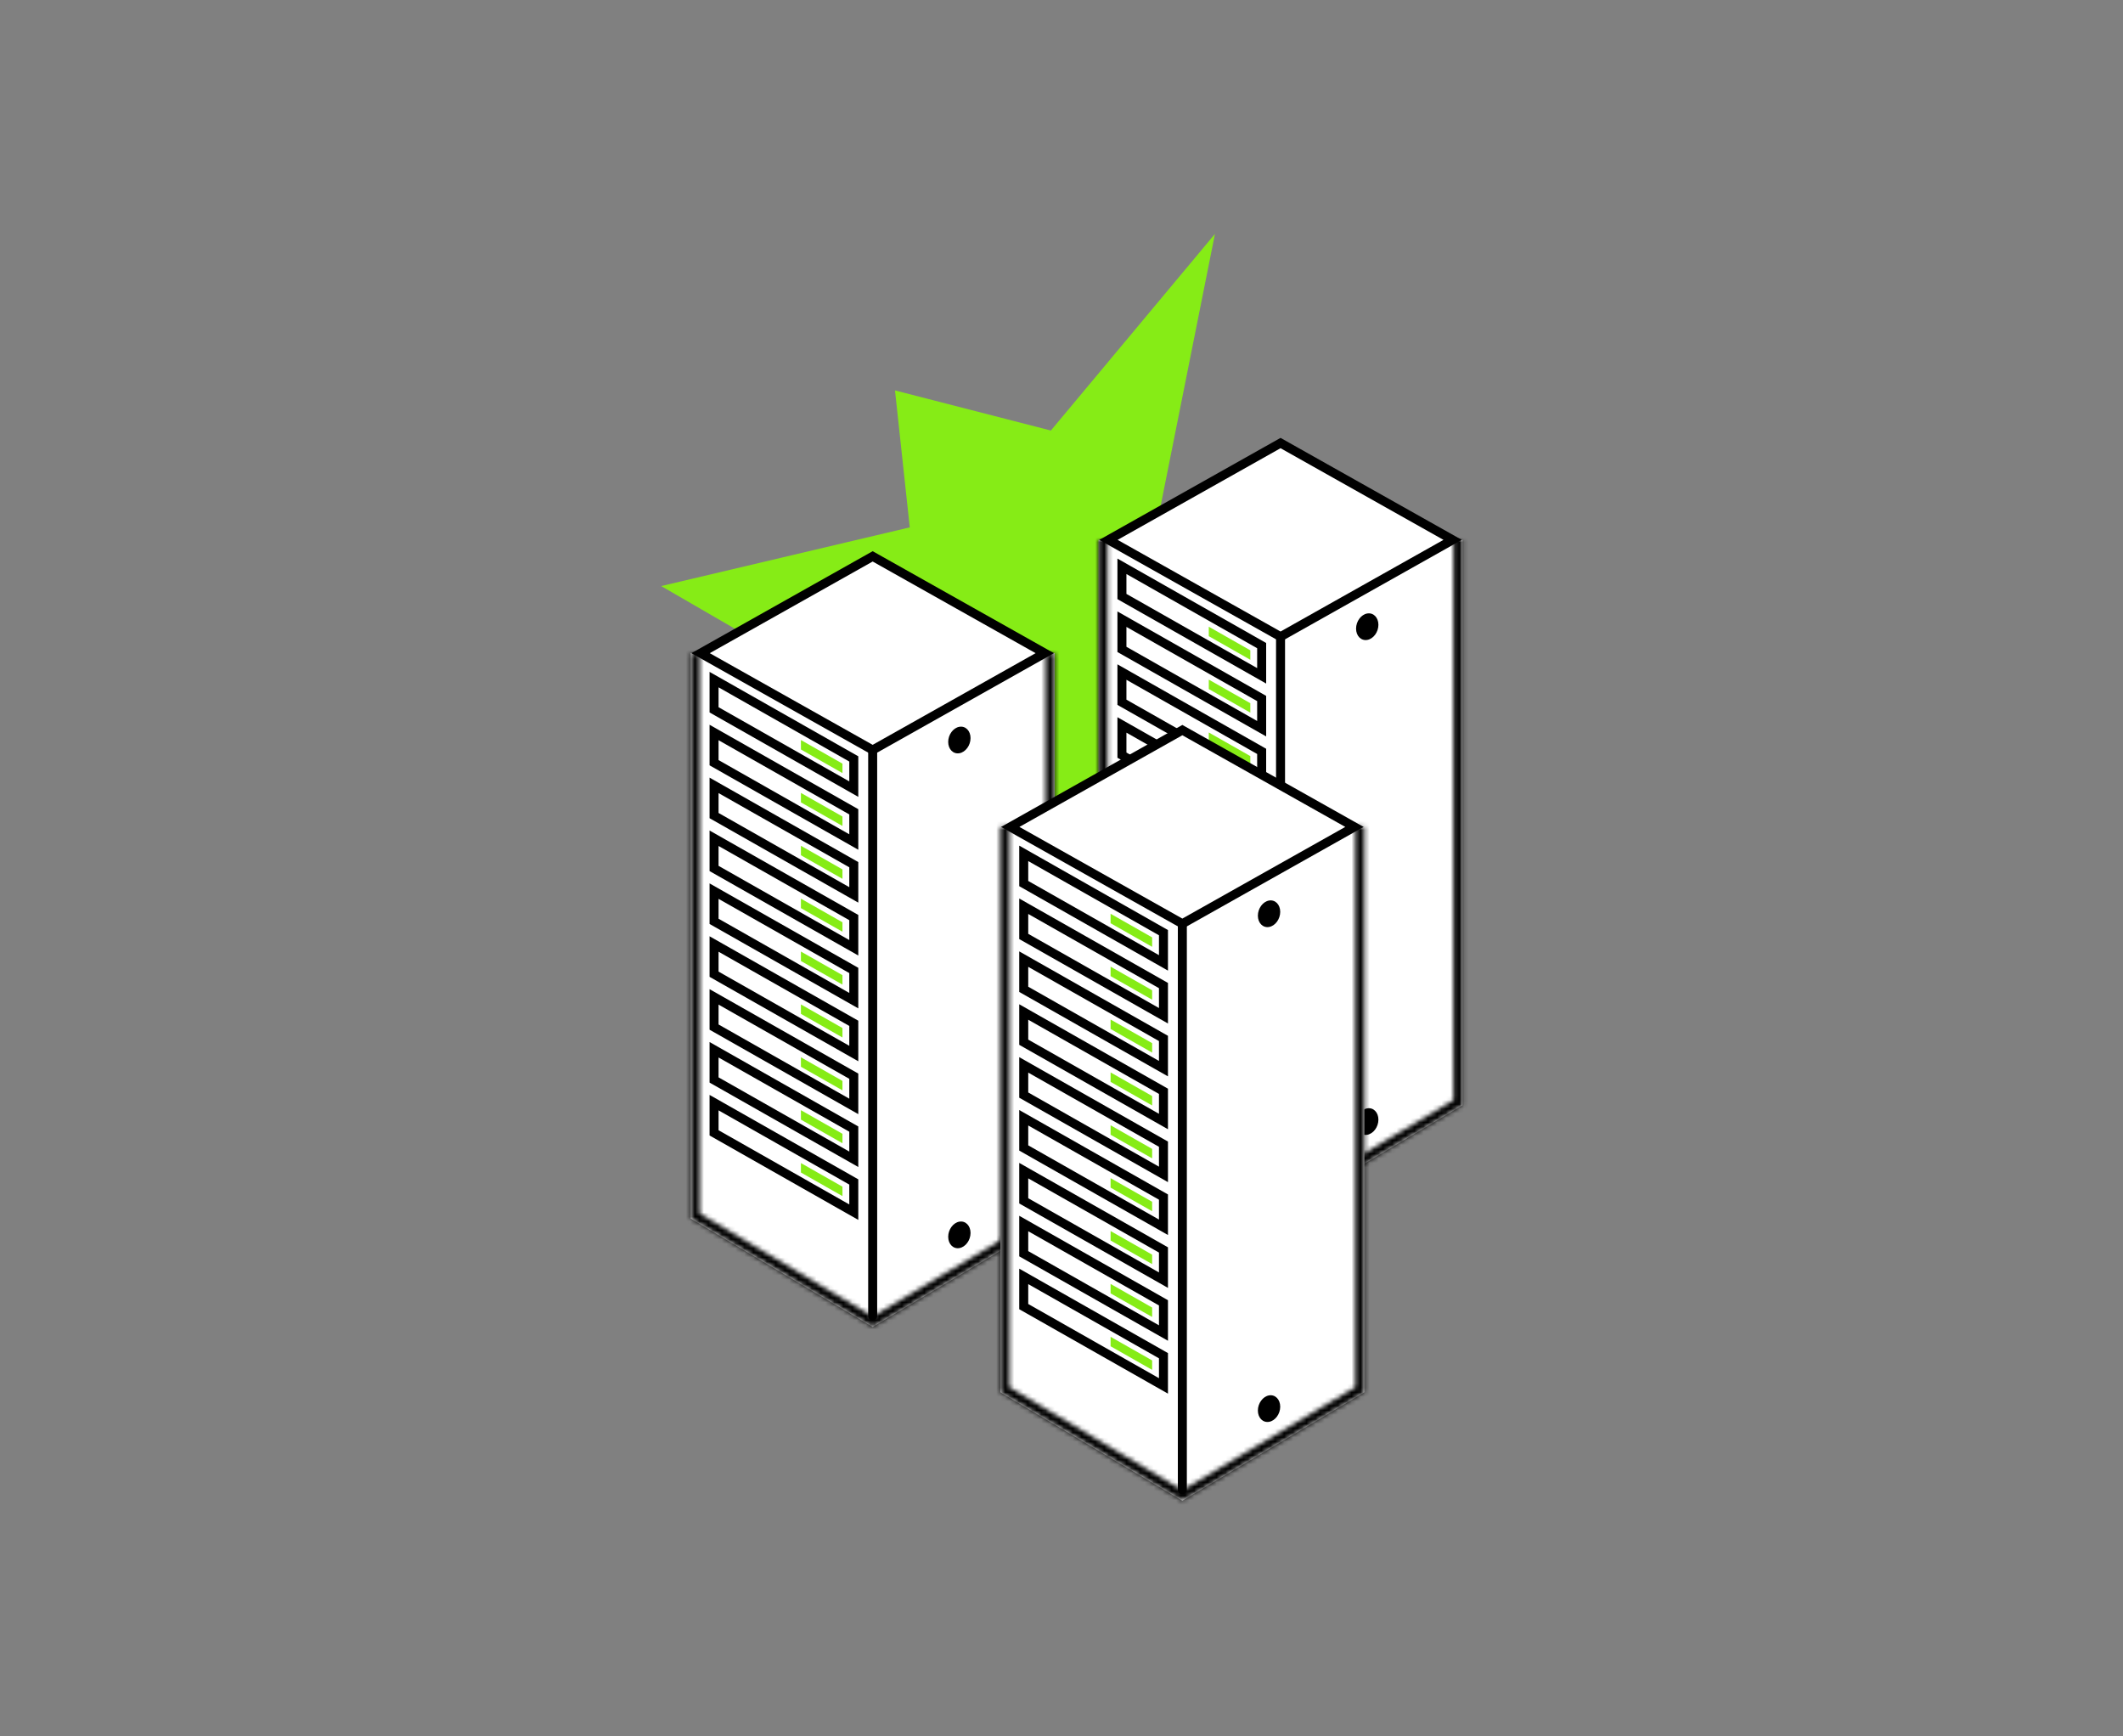
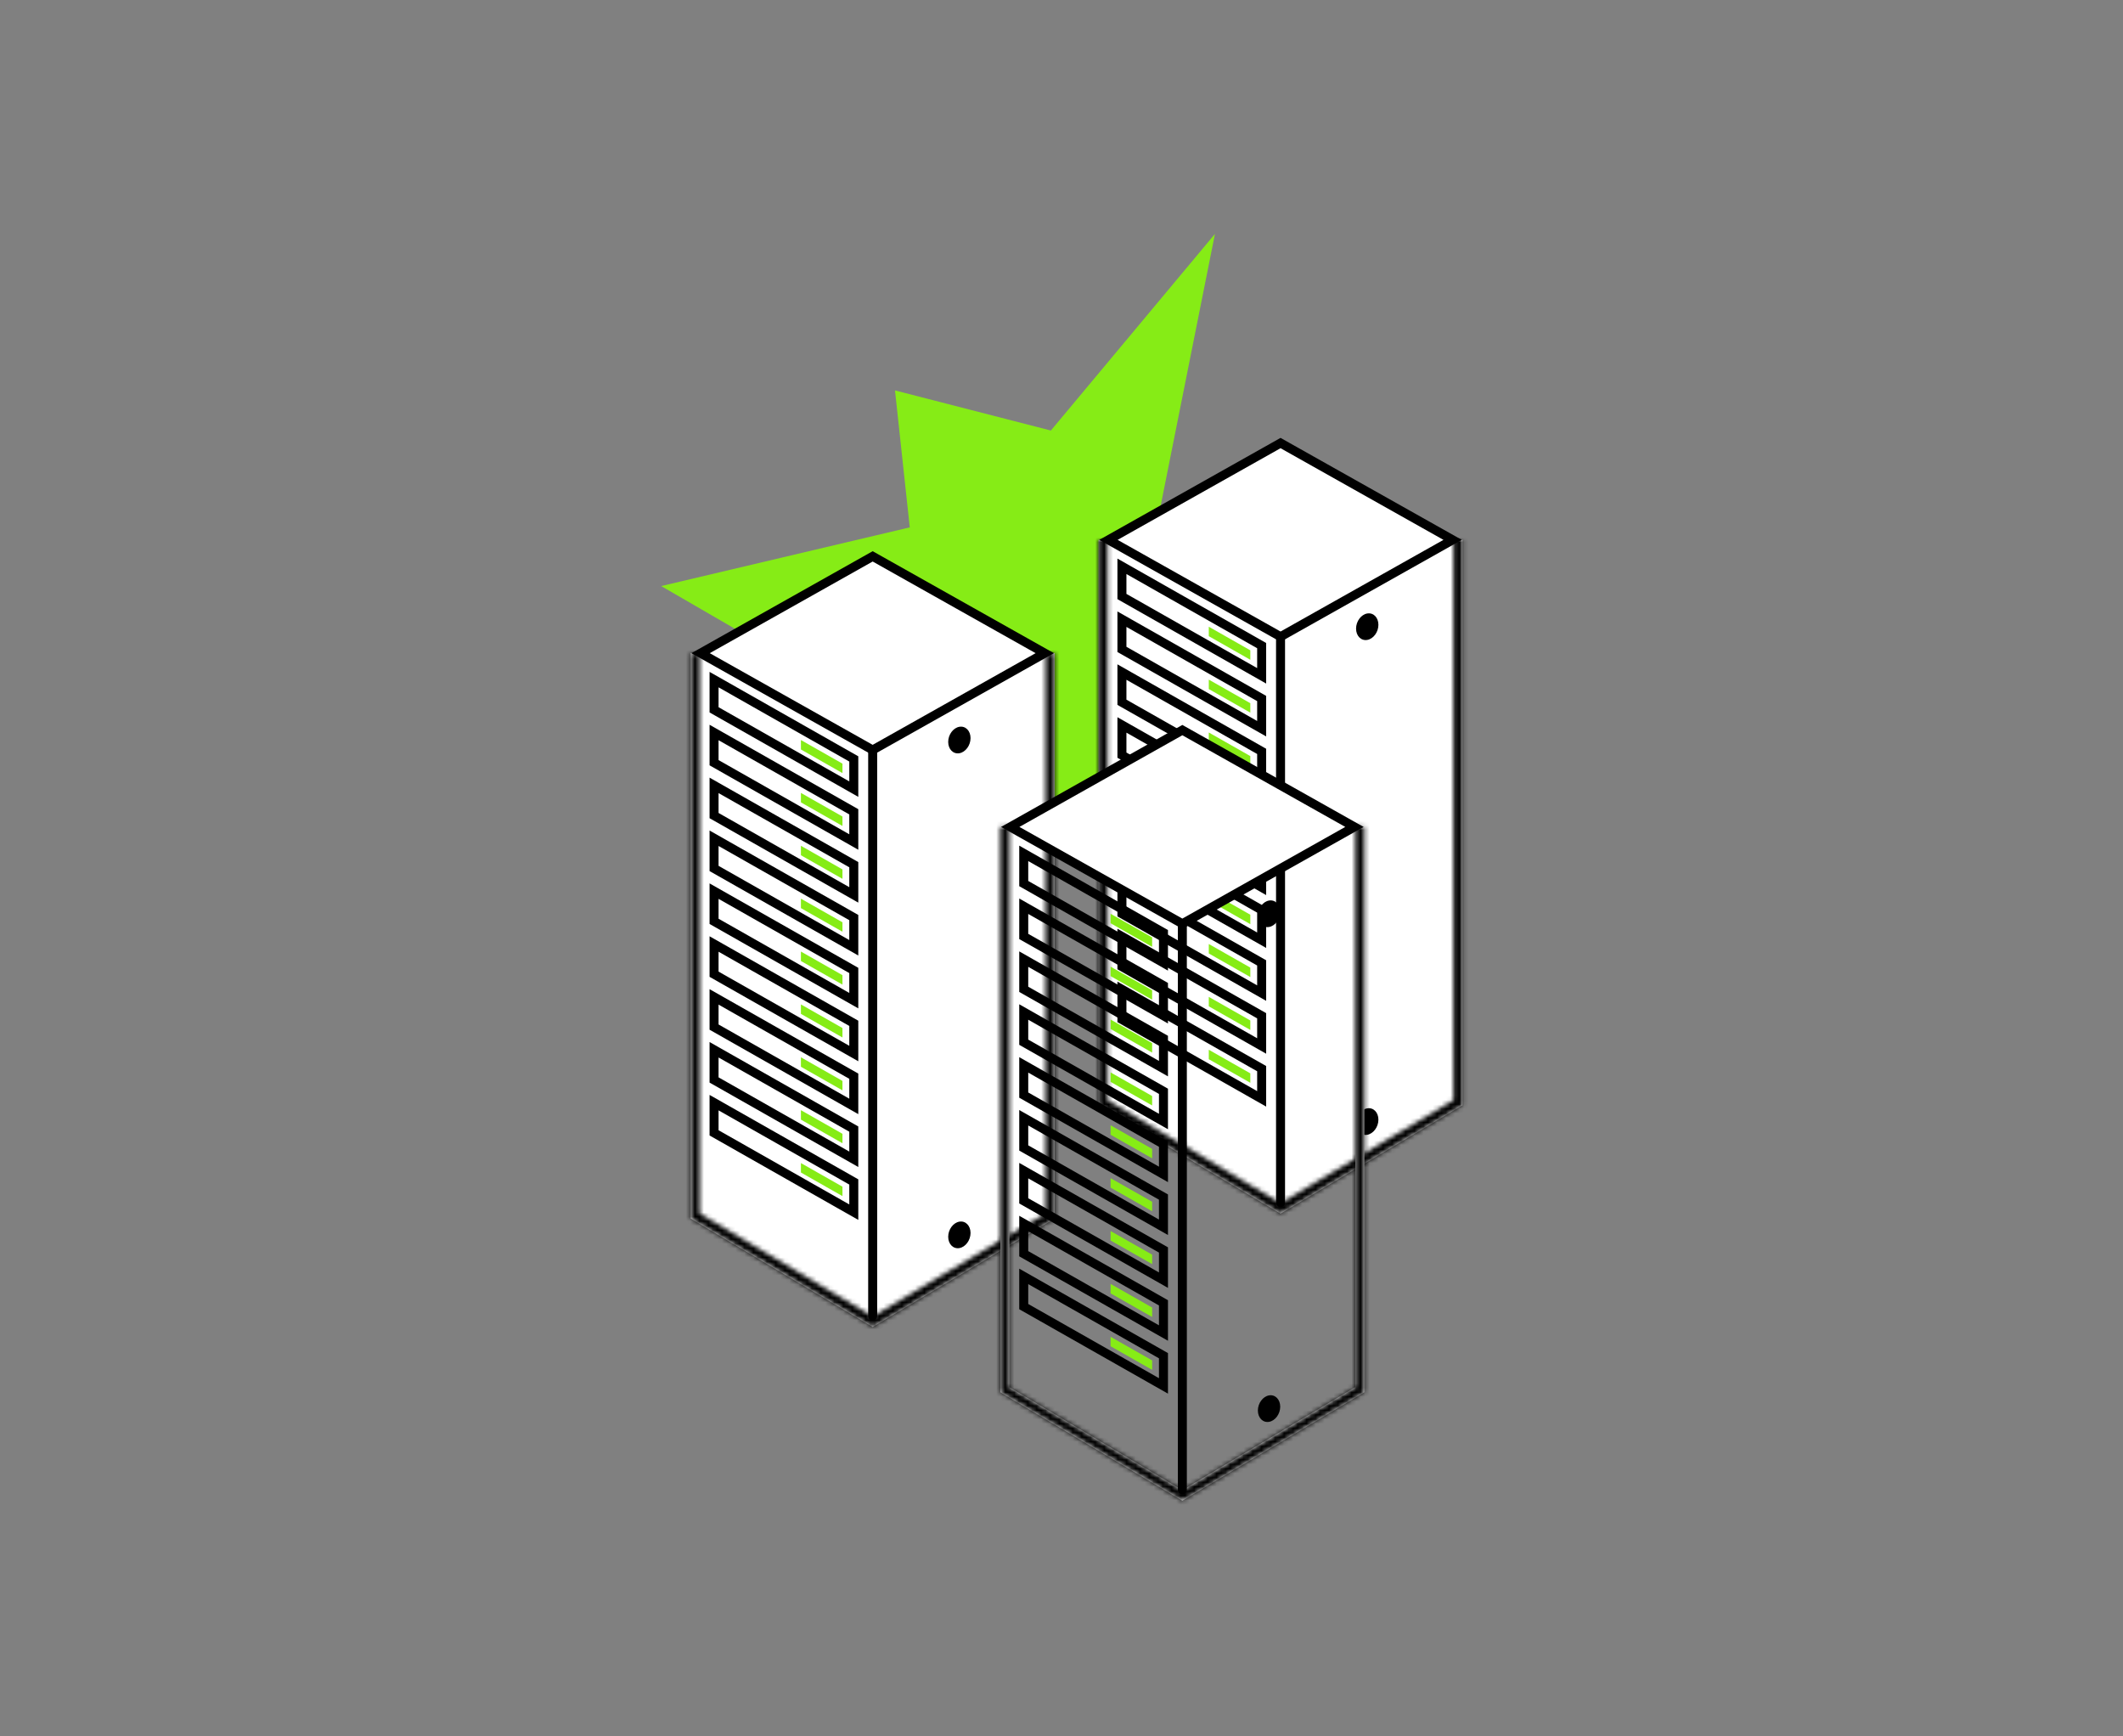
<svg xmlns="http://www.w3.org/2000/svg" width="472" height="386" viewBox="0 0 472 386" fill="none">
  <rect x="0" y="0" width="472" height="386" fill="#808080" stroke="none" />
  <path d="M202.265 117.234L198.982 86.791L233.637 95.707L270.116 52L256.436 120.496L297.292 144.415L261.908 160.289L271.94 192.253L230.172 181.816L209.561 197.255L203.724 163.116L147 130.281L202.265 117.234Z" fill="#86EC16" />
  <path d="M154.557 270.302V145.618L194.019 123.368L233.481 145.618V270.302L194.019 293.392L154.557 270.302Z" fill="white" />
  <mask id="path-3-inside-1" fill="white">
    <path fill-rule="evenodd" clip-rule="evenodd" d="M155.557 145.198V269.734L194.019 292.647L232.482 269.734V145.198H234.482V270.302V270.87L233.993 271.161L194.531 294.671L194.019 294.975L193.508 294.671L154.045 271.161L153.557 270.87V270.302V145.198H155.557Z" />
  </mask>
  <path fill-rule="evenodd" clip-rule="evenodd" d="M155.557 145.198V269.734L194.019 292.647L232.482 269.734V145.198H234.482V270.302V270.87L233.993 271.161L194.531 294.671L194.019 294.975L193.508 294.671L154.045 271.161L153.557 270.87V270.302V145.198H155.557Z" fill="white" />
  <path d="M155.557 269.734H153.557V270.87L154.534 271.452L155.557 269.734ZM155.557 145.198H157.557V143.198H155.557V145.198ZM194.019 292.647L192.996 294.366L194.019 294.975L195.043 294.366L194.019 292.647ZM232.482 269.734L233.505 271.452L234.482 270.87V269.734H232.482ZM232.482 145.198V143.198H230.482V145.198H232.482ZM234.482 145.198H236.482V143.198H234.482V145.198ZM234.482 270.87L235.505 272.588L236.482 272.007V270.87H234.482ZM233.993 271.161L232.97 269.443H232.97L233.993 271.161ZM194.531 294.671L195.555 296.389L195.555 296.389L194.531 294.671ZM194.019 294.975L192.996 296.694L194.019 297.303L195.043 296.694L194.019 294.975ZM193.508 294.671L192.484 296.389L192.484 296.389L193.508 294.671ZM154.045 271.161L153.022 272.879H153.022L154.045 271.161ZM153.557 270.87H151.557V272.007L152.534 272.588L153.557 270.87ZM153.557 145.198V143.198H151.557V145.198H153.557ZM157.557 269.734V145.198H153.557V269.734H157.557ZM195.043 290.929L156.581 268.016L154.534 271.452L192.996 294.366L195.043 290.929ZM195.043 294.366L233.505 271.452L231.458 268.016L192.996 290.929L195.043 294.366ZM234.482 269.734V145.198H230.482V269.734H234.482ZM232.482 147.198H234.482V143.198H232.482V147.198ZM232.482 145.198V270.302H236.482V145.198H232.482ZM232.482 270.302V270.87H236.482V270.302H232.482ZM233.458 269.152L232.97 269.443L235.017 272.879L235.505 272.588L233.458 269.152ZM232.97 269.443L193.508 292.952L195.555 296.389L235.017 272.879L232.97 269.443ZM193.508 292.952L192.996 293.257L195.043 296.694L195.555 296.389L193.508 292.952ZM195.043 293.257L194.531 292.952L192.484 296.389L192.996 296.694L195.043 293.257ZM153.022 272.879L192.484 296.389L194.531 292.952L155.069 269.443L153.022 272.879ZM152.534 272.588L153.022 272.879L155.069 269.443L154.581 269.152L152.534 272.588ZM151.557 270.302V270.87H155.557V270.302H151.557ZM151.557 145.198V270.302H155.557V145.198H151.557ZM155.557 143.198H153.557V147.198H155.557V143.198Z" fill="black" mask="url(#path-3-inside-1)" />
  <path d="M155.757 145.198L194.019 123.676L232.281 145.198L194.019 166.721L155.757 145.198Z" fill="white" stroke="black" stroke-width="2" />
  <path d="M194.019 167.028L194.019 292.552" stroke="black" stroke-width="2" stroke-linecap="round" />
  <path d="M158.755 151.075L189.821 168.707V175.424L158.755 157.792V151.075Z" stroke="black" stroke-width="2" />
  <path d="M178.066 164.509L187.302 169.756V171.855L178.066 166.608V164.509Z" fill="#86EC16" />
  <path d="M158.755 162.83L189.821 180.462V187.179L158.755 169.547V162.83Z" stroke="black" stroke-width="2" />
  <path d="M178.066 176.264L187.302 181.511V183.61L178.066 178.363V176.264Z" fill="#86EC16" />
  <path d="M158.755 174.585L189.821 192.217V198.934L158.755 181.302V174.585Z" stroke="black" stroke-width="2" />
  <path d="M178.066 188.019L187.302 193.266V195.365L178.066 190.118V188.019Z" fill="#86EC16" />
  <path d="M158.755 186.34L189.821 203.972V210.689L158.755 193.057V186.34Z" stroke="black" stroke-width="2" />
  <path d="M178.066 199.773L187.302 205.021V207.12L178.066 201.872V199.773Z" fill="#86EC16" />
  <path d="M158.755 198.095L189.821 215.727V222.444L158.755 204.812V198.095Z" stroke="black" stroke-width="2" />
  <path d="M178.066 211.528L187.302 216.776V218.875L178.066 213.627V211.528Z" fill="#86EC16" />
  <path d="M158.755 209.849L189.821 227.481V234.198L158.755 216.566V209.849Z" stroke="black" stroke-width="2" />
  <path d="M178.066 223.282L187.302 228.53V230.629L178.066 225.381V223.282Z" fill="#86EC16" />
  <path d="M158.755 221.604L189.821 239.236V245.953L158.755 228.32V221.604Z" stroke="black" stroke-width="2" />
  <path d="M178.066 235.037L187.302 240.285V242.384L178.066 237.136V235.037Z" fill="#86EC16" />
  <path d="M158.755 233.358L189.821 250.99V257.707L158.755 240.075V233.358Z" stroke="black" stroke-width="2" />
  <path d="M178.066 246.792L187.302 252.04V254.139L178.066 248.891V246.792Z" fill="#86EC16" />
  <path d="M158.755 245.113L189.821 262.745V269.462L158.755 251.83V245.113Z" stroke="black" stroke-width="2" />
  <path d="M178.066 258.547L187.302 263.795V265.894L178.066 260.646V258.547Z" fill="#86EC16" />
  <ellipse rx="2.519" ry="2.939" transform="matrix(0.986 -0.169 0 1 213.294 164.502)" fill="black" />
  <ellipse rx="2.519" ry="2.939" transform="matrix(0.986 -0.169 0 1 213.294 274.507)" fill="black" />
  <path d="M245.236 245.114V120.43L284.699 98.18L324.161 120.43V245.114L284.699 268.203L245.236 245.114Z" fill="white" />
  <mask id="path-28-inside-2" fill="white">
    <path fill-rule="evenodd" clip-rule="evenodd" d="M246.237 120.01V244.545L284.699 267.459L323.161 244.545V120.01H325.161V245.114V245.682L324.673 245.973L285.211 269.482L284.699 269.787L284.187 269.482L244.725 245.973L244.237 245.682V245.114V120.01H246.237Z" />
  </mask>
  <path fill-rule="evenodd" clip-rule="evenodd" d="M246.237 120.01V244.545L284.699 267.459L323.161 244.545V120.01H325.161V245.114V245.682L324.673 245.973L285.211 269.482L284.699 269.787L284.187 269.482L244.725 245.973L244.237 245.682V245.114V120.01H246.237Z" fill="white" />
  <path d="M246.237 244.545H244.237V245.682L245.213 246.263L246.237 244.545ZM246.237 120.01H248.237V118.01H246.237V120.01ZM284.699 267.459L283.675 269.177L284.699 269.787L285.722 269.177L284.699 267.459ZM323.161 244.545L324.185 246.263L325.161 245.682V244.545H323.161ZM323.161 120.01V118.01H321.161V120.01H323.161ZM325.161 120.01H327.161V118.01H325.161V120.01ZM325.161 245.682L326.185 247.4L327.161 246.818V245.682H325.161ZM324.673 245.973L323.649 244.254H323.649L324.673 245.973ZM285.211 269.482L286.234 271.2L286.234 271.2L285.211 269.482ZM284.699 269.787L283.675 271.505L284.699 272.115L285.722 271.505L284.699 269.787ZM284.187 269.482L283.163 271.2L283.163 271.2L284.187 269.482ZM244.725 245.973L243.701 247.691H243.701L244.725 245.973ZM244.237 245.682H242.237V246.818L243.213 247.4L244.237 245.682ZM244.237 120.01V118.01H242.237V120.01H244.237ZM248.237 244.545V120.01H244.237V244.545H248.237ZM285.722 265.741L247.26 242.827L245.213 246.263L283.675 269.177L285.722 265.741ZM285.722 269.177L324.185 246.263L322.137 242.827L283.675 265.741L285.722 269.177ZM325.161 244.545V120.01H321.161V244.545H325.161ZM323.161 122.01H325.161V118.01H323.161V122.01ZM323.161 120.01V245.114H327.161V120.01H323.161ZM323.161 245.114V245.682H327.161V245.114H323.161ZM324.137 243.964L323.649 244.254L325.697 247.691L326.185 247.4L324.137 243.964ZM323.649 244.254L284.187 267.764L286.234 271.2L325.697 247.691L323.649 244.254ZM284.187 267.764L283.675 268.069L285.722 271.505L286.234 271.2L284.187 267.764ZM285.722 268.069L285.211 267.764L283.163 271.2L283.675 271.505L285.722 268.069ZM243.701 247.691L283.163 271.2L285.211 267.764L245.748 244.254L243.701 247.691ZM243.213 247.4L243.701 247.691L245.748 244.254L245.26 243.964L243.213 247.4ZM242.237 245.114V245.682H246.237V245.114H242.237ZM242.237 120.01V245.114H246.237V120.01H242.237ZM246.237 118.01H244.237V122.01H246.237V118.01Z" fill="black" mask="url(#path-28-inside-2)" />
  <path d="M246.436 120.01L284.699 98.487L322.961 120.01L284.699 141.532L246.436 120.01Z" fill="white" stroke="black" stroke-width="2" />
  <path d="M284.699 141.84L284.699 267.363" stroke="black" stroke-width="2" stroke-linecap="round" />
  <path d="M249.435 125.887L280.501 143.519V150.236L249.435 132.604V125.887Z" stroke="black" stroke-width="2" />
  <path d="M268.746 139.32L277.981 144.568V146.667L268.746 141.419V139.32Z" fill="#86EC16" />
  <path d="M249.435 137.642L280.501 155.274V161.991L249.435 144.359V137.642Z" stroke="black" stroke-width="2" />
  <path d="M268.746 151.075L277.981 156.323V158.422L268.746 153.174V151.075Z" fill="#86EC16" />
  <path d="M249.435 149.396L280.501 167.029V173.746L249.435 156.113V149.396Z" stroke="black" stroke-width="2" />
  <path d="M268.746 162.83L277.981 168.078V170.177L268.746 164.929V162.83Z" fill="#86EC16" />
  <path d="M249.435 161.151L280.501 178.783V185.5L249.435 167.868V161.151Z" stroke="black" stroke-width="2" />
  <path d="M268.746 174.585L277.981 179.833V181.932L268.746 176.684V174.585Z" fill="#86EC16" />
  <path d="M249.435 172.906L280.501 190.538V197.255L249.435 179.623V172.906Z" stroke="black" stroke-width="2" />
  <path d="M268.746 186.34L277.981 191.587V193.687L268.746 188.439V186.34Z" fill="#86EC16" />
  <path d="M249.435 184.66L280.501 202.292V209.009L249.435 191.377V184.66Z" stroke="black" stroke-width="2" />
  <path d="M268.746 198.094L277.981 203.341V205.44L268.746 200.193V198.094Z" fill="#86EC16" />
  <path d="M249.435 196.415L280.501 214.047V220.764L249.435 203.132V196.415Z" stroke="black" stroke-width="2" />
  <path d="M268.746 209.849L277.981 215.096V217.195L268.746 211.948V209.849Z" fill="#86EC16" />
  <path d="M249.435 208.17L280.501 225.802V232.519L249.435 214.887V208.17Z" stroke="black" stroke-width="2" />
  <path d="M268.746 221.604L277.981 226.851V228.95L268.746 223.703V221.604Z" fill="#86EC16" />
  <path d="M249.435 219.925L280.501 237.557V244.274L249.435 226.642V219.925Z" stroke="black" stroke-width="2" />
  <path d="M268.746 233.358L277.981 238.606V240.705L268.746 235.457V233.358Z" fill="#86EC16" />
  <ellipse rx="2.519" ry="2.939" transform="matrix(0.986 -0.169 0 1 303.974 139.314)" fill="black" />
  <ellipse rx="2.519" ry="2.939" transform="matrix(0.986 -0.169 0 1 303.974 249.319)" fill="black" />
-   <path d="M223.406 308.925V184.241L262.868 161.991L302.331 184.241V308.925L262.868 332.015L223.406 308.925Z" fill="white" />
  <mask id="path-53-inside-3" fill="white">
    <path fill-rule="evenodd" clip-rule="evenodd" d="M224.406 183.821V308.357L262.868 331.27L301.331 308.357V183.821H303.331V308.925V309.493L302.842 309.784L263.38 333.294L262.868 333.598L262.356 333.294L222.894 309.784L222.406 309.493V308.925V183.821H224.406Z" />
  </mask>
  <path fill-rule="evenodd" clip-rule="evenodd" d="M224.406 183.821V308.357L262.868 331.27L301.331 308.357V183.821H303.331V308.925V309.493L302.842 309.784L263.38 333.294L262.868 333.598L262.356 333.294L222.894 309.784L222.406 309.493V308.925V183.821H224.406Z" fill="white" />
  <path d="M224.406 308.357H222.406V309.493L223.382 310.075L224.406 308.357ZM224.406 183.821H226.406V181.821H224.406V183.821ZM262.868 331.27L261.845 332.989L262.868 333.599L263.892 332.989L262.868 331.27ZM301.331 308.357L302.354 310.075L303.331 309.493V308.357H301.331ZM301.331 183.821V181.821H299.331V183.821H301.331ZM303.331 183.821H305.331V181.821H303.331V183.821ZM303.331 309.493L304.354 311.212L305.331 310.63V309.493H303.331ZM302.842 309.784L301.819 308.066H301.819L302.842 309.784ZM263.38 333.294L264.404 335.012L264.404 335.012L263.38 333.294ZM262.868 333.598L261.845 335.317L262.868 335.926L263.892 335.317L262.868 333.598ZM262.356 333.294L261.333 335.012L261.333 335.012L262.356 333.294ZM222.894 309.784L221.871 311.502H221.871L222.894 309.784ZM222.406 309.493H220.406V310.63L221.382 311.212L222.406 309.493ZM222.406 183.821V181.821H220.406V183.821H222.406ZM226.406 308.357V183.821H222.406V308.357H226.406ZM263.892 329.552L225.43 306.639L223.382 310.075L261.845 332.989L263.892 329.552ZM263.892 332.989L302.354 310.075L300.307 306.639L261.845 329.552L263.892 332.989ZM303.331 308.357V183.821H299.331V308.357H303.331ZM301.331 185.821H303.331V181.821H301.331V185.821ZM301.331 183.821V308.925H305.331V183.821H301.331ZM301.331 308.925V309.493H305.331V308.925H301.331ZM302.307 307.775L301.819 308.066L303.866 311.502L304.354 311.212L302.307 307.775ZM301.819 308.066L262.356 331.575L264.404 335.012L303.866 311.502L301.819 308.066ZM262.356 331.575L261.845 331.88L263.892 335.317L264.404 335.012L262.356 331.575ZM263.892 331.88L263.38 331.575L261.333 335.012L261.845 335.317L263.892 331.88ZM221.871 311.502L261.333 335.012L263.38 331.575L223.918 308.066L221.871 311.502ZM221.382 311.212L221.871 311.502L223.918 308.066L223.43 307.775L221.382 311.212ZM220.406 308.925V309.493H224.406V308.925H220.406ZM220.406 183.821V308.925H224.406V183.821H220.406ZM224.406 181.821H222.406V185.821H224.406V181.821Z" fill="black" mask="url(#path-53-inside-3)" />
  <path d="M224.606 183.821L262.868 162.299L301.13 183.821L262.868 205.344L224.606 183.821Z" fill="white" stroke="black" stroke-width="2" />
  <path d="M262.868 205.651L262.868 331.175" stroke="black" stroke-width="2" stroke-linecap="round" />
  <path d="M227.604 189.698L258.67 207.33V214.047L227.604 196.415V189.698Z" stroke="black" stroke-width="2" />
  <path d="M246.915 203.132L256.151 208.379V210.479L246.915 205.231V203.132Z" fill="#86EC16" />
  <path d="M227.604 201.453L258.67 219.085V225.802L227.604 208.17V201.453Z" stroke="black" stroke-width="2" />
  <path d="M246.915 214.887L256.151 220.134V222.233L246.915 216.986V214.887Z" fill="#86EC16" />
  <path d="M227.604 213.208L258.67 230.84V237.557L227.604 219.925V213.208Z" stroke="black" stroke-width="2" />
  <path d="M246.915 226.642L256.151 231.889V233.988L246.915 228.741V226.642Z" fill="#86EC16" />
  <path d="M227.604 224.963L258.67 242.595V249.312L227.604 231.68V224.963Z" stroke="black" stroke-width="2" />
  <path d="M246.915 238.396L256.151 243.644V245.743L246.915 240.496V238.396Z" fill="#86EC16" />
  <path d="M227.604 236.718L258.67 254.35V261.067L227.604 243.435V236.718Z" stroke="black" stroke-width="2" />
  <path d="M246.915 250.151L256.151 255.399V257.498L246.915 252.25V250.151Z" fill="#86EC16" />
  <path d="M227.604 248.472L258.67 266.104V272.821L227.604 255.189V248.472Z" stroke="black" stroke-width="2" />
  <path d="M246.915 261.905L256.151 267.153V269.252L246.915 264.004V261.905Z" fill="#86EC16" />
  <path d="M227.604 260.227L258.67 277.859V284.576L227.604 266.944V260.227Z" stroke="black" stroke-width="2" />
  <path d="M246.915 273.66L256.151 278.908V281.007L246.915 275.759V273.66Z" fill="#86EC16" />
  <path d="M227.604 271.981L258.67 289.614V296.331L227.604 278.698V271.981Z" stroke="black" stroke-width="2" />
  <path d="M246.915 285.415L256.151 290.663V292.762L246.915 287.514V285.415Z" fill="#86EC16" />
  <path d="M227.604 283.736L258.67 301.368V308.085L227.604 290.453V283.736Z" stroke="black" stroke-width="2" />
  <path d="M246.915 297.17L256.151 302.418V304.517L246.915 299.269V297.17Z" fill="#86EC16" />
  <ellipse rx="2.519" ry="2.939" transform="matrix(0.986 -0.169 0 1 282.143 203.125)" fill="black" />
  <ellipse rx="2.519" ry="2.939" transform="matrix(0.986 -0.169 0 1 282.143 313.13)" fill="black" />
</svg>